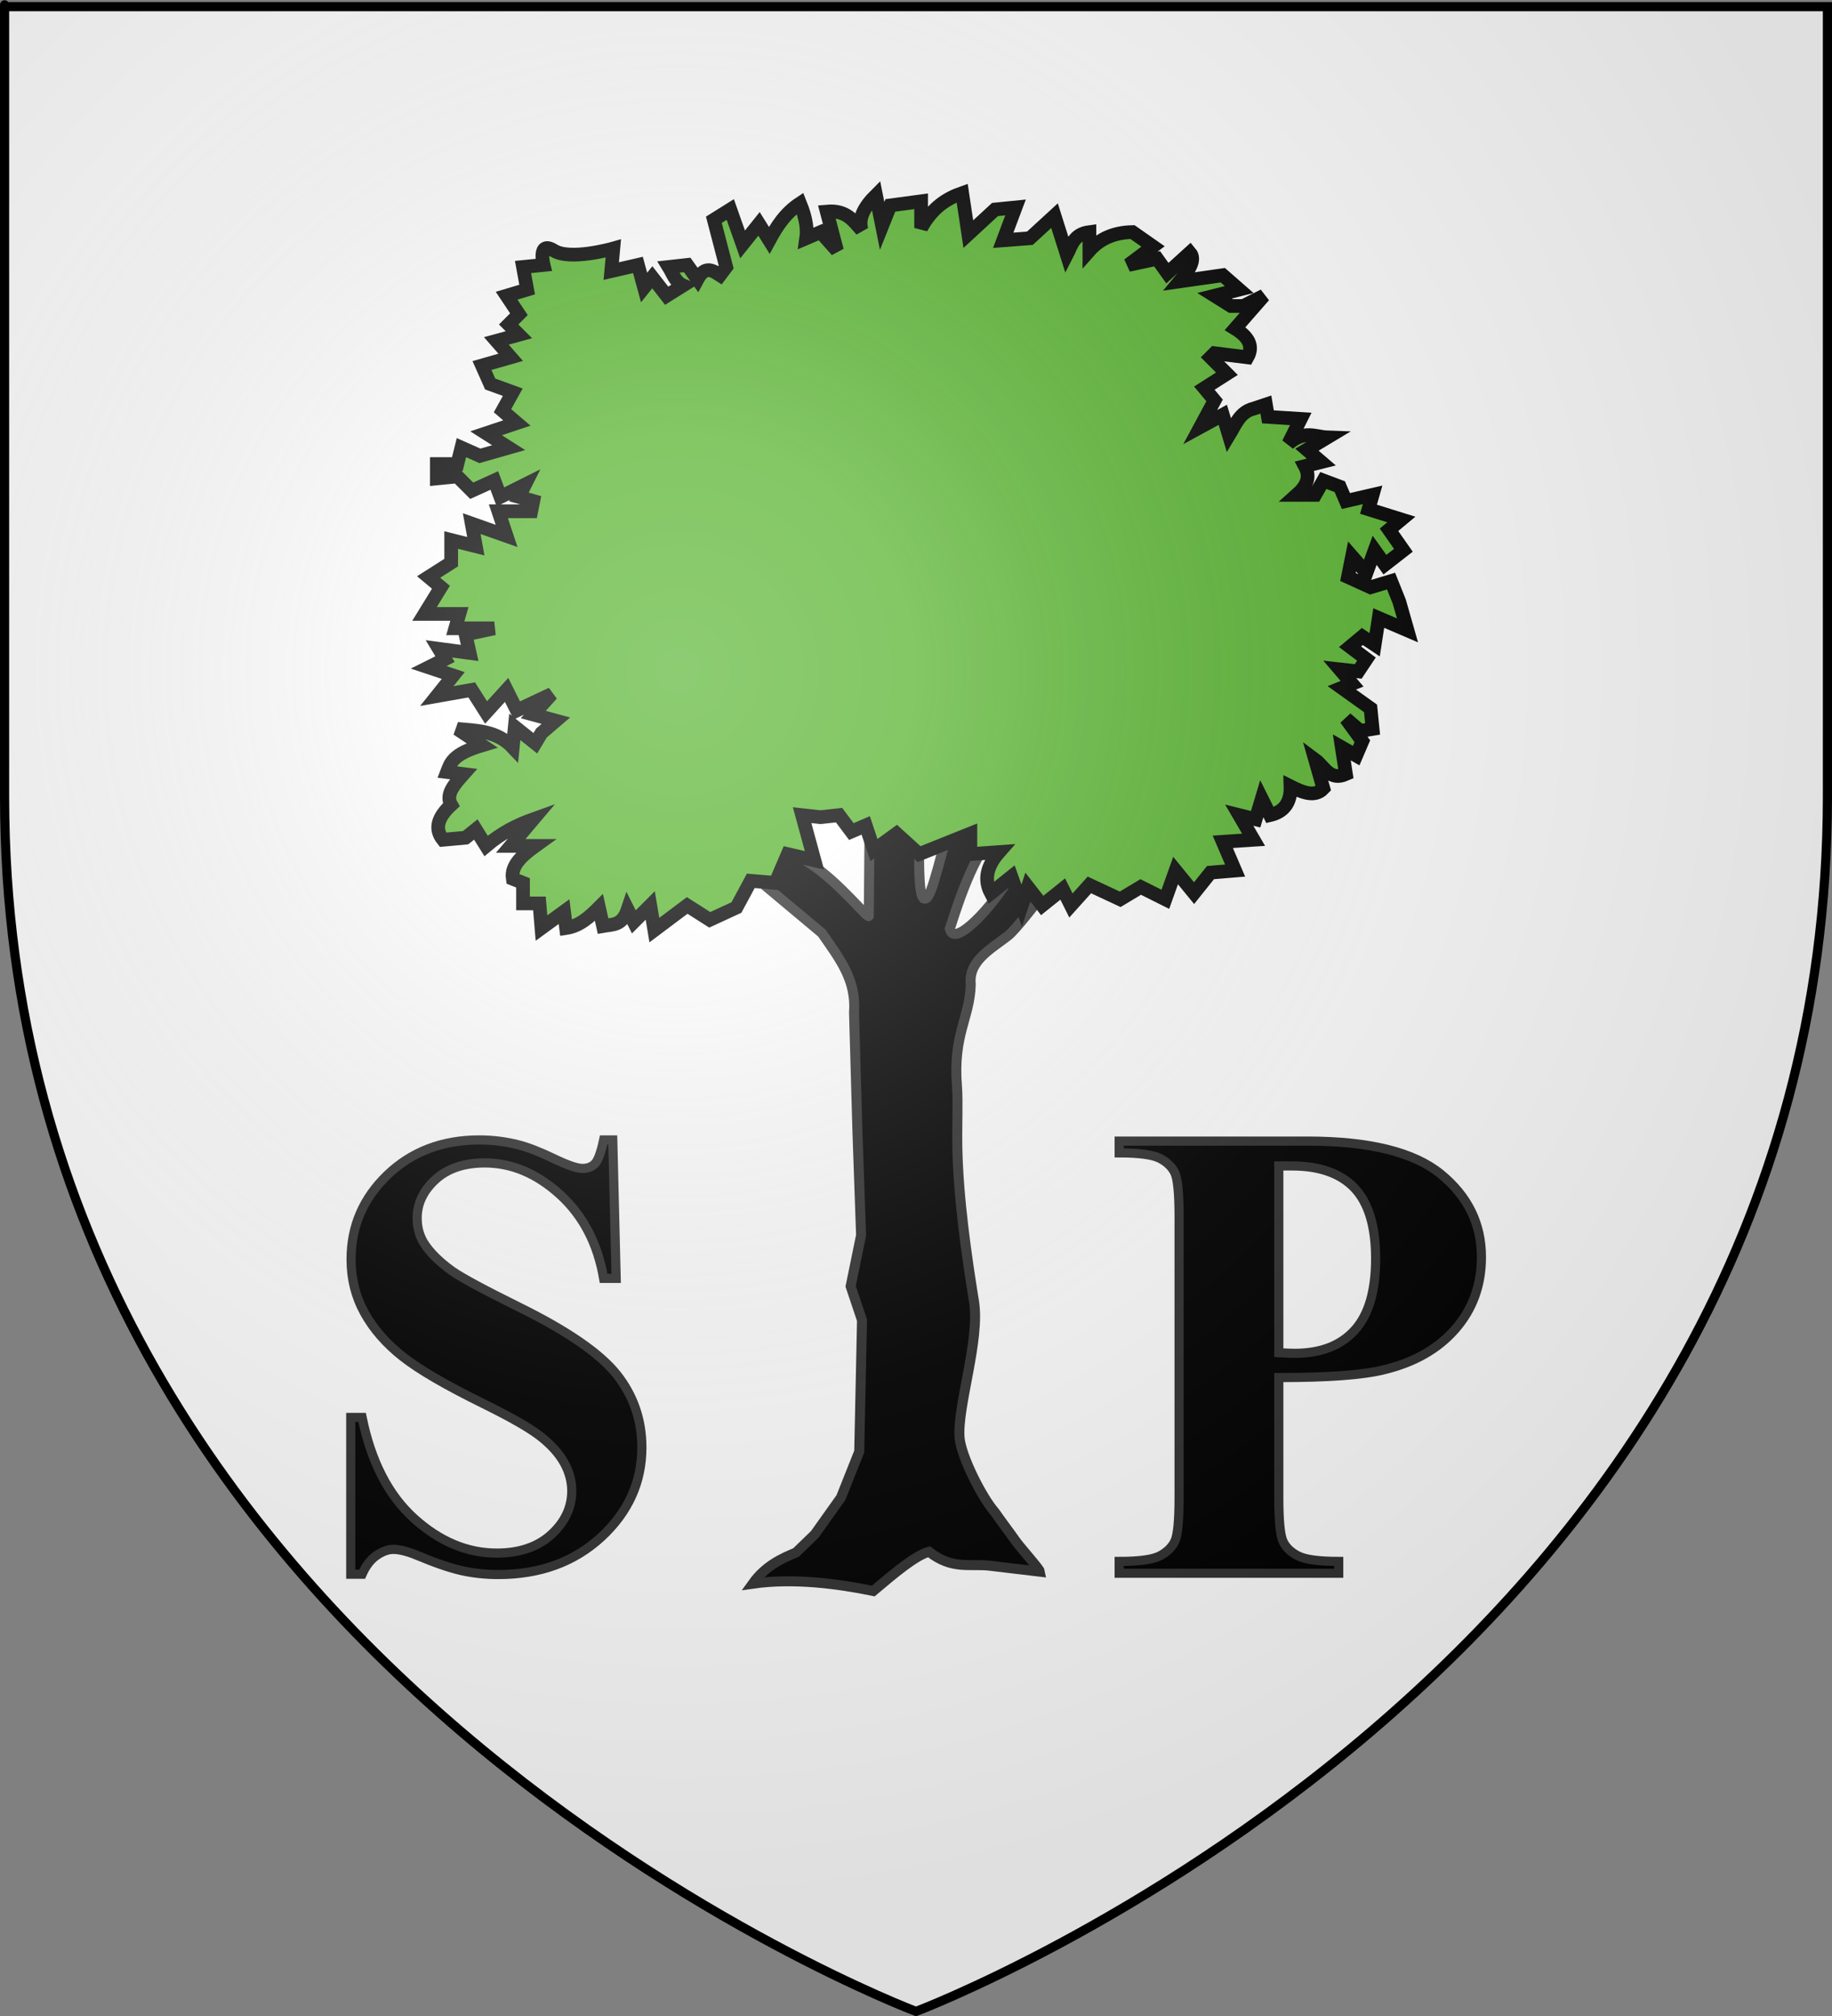
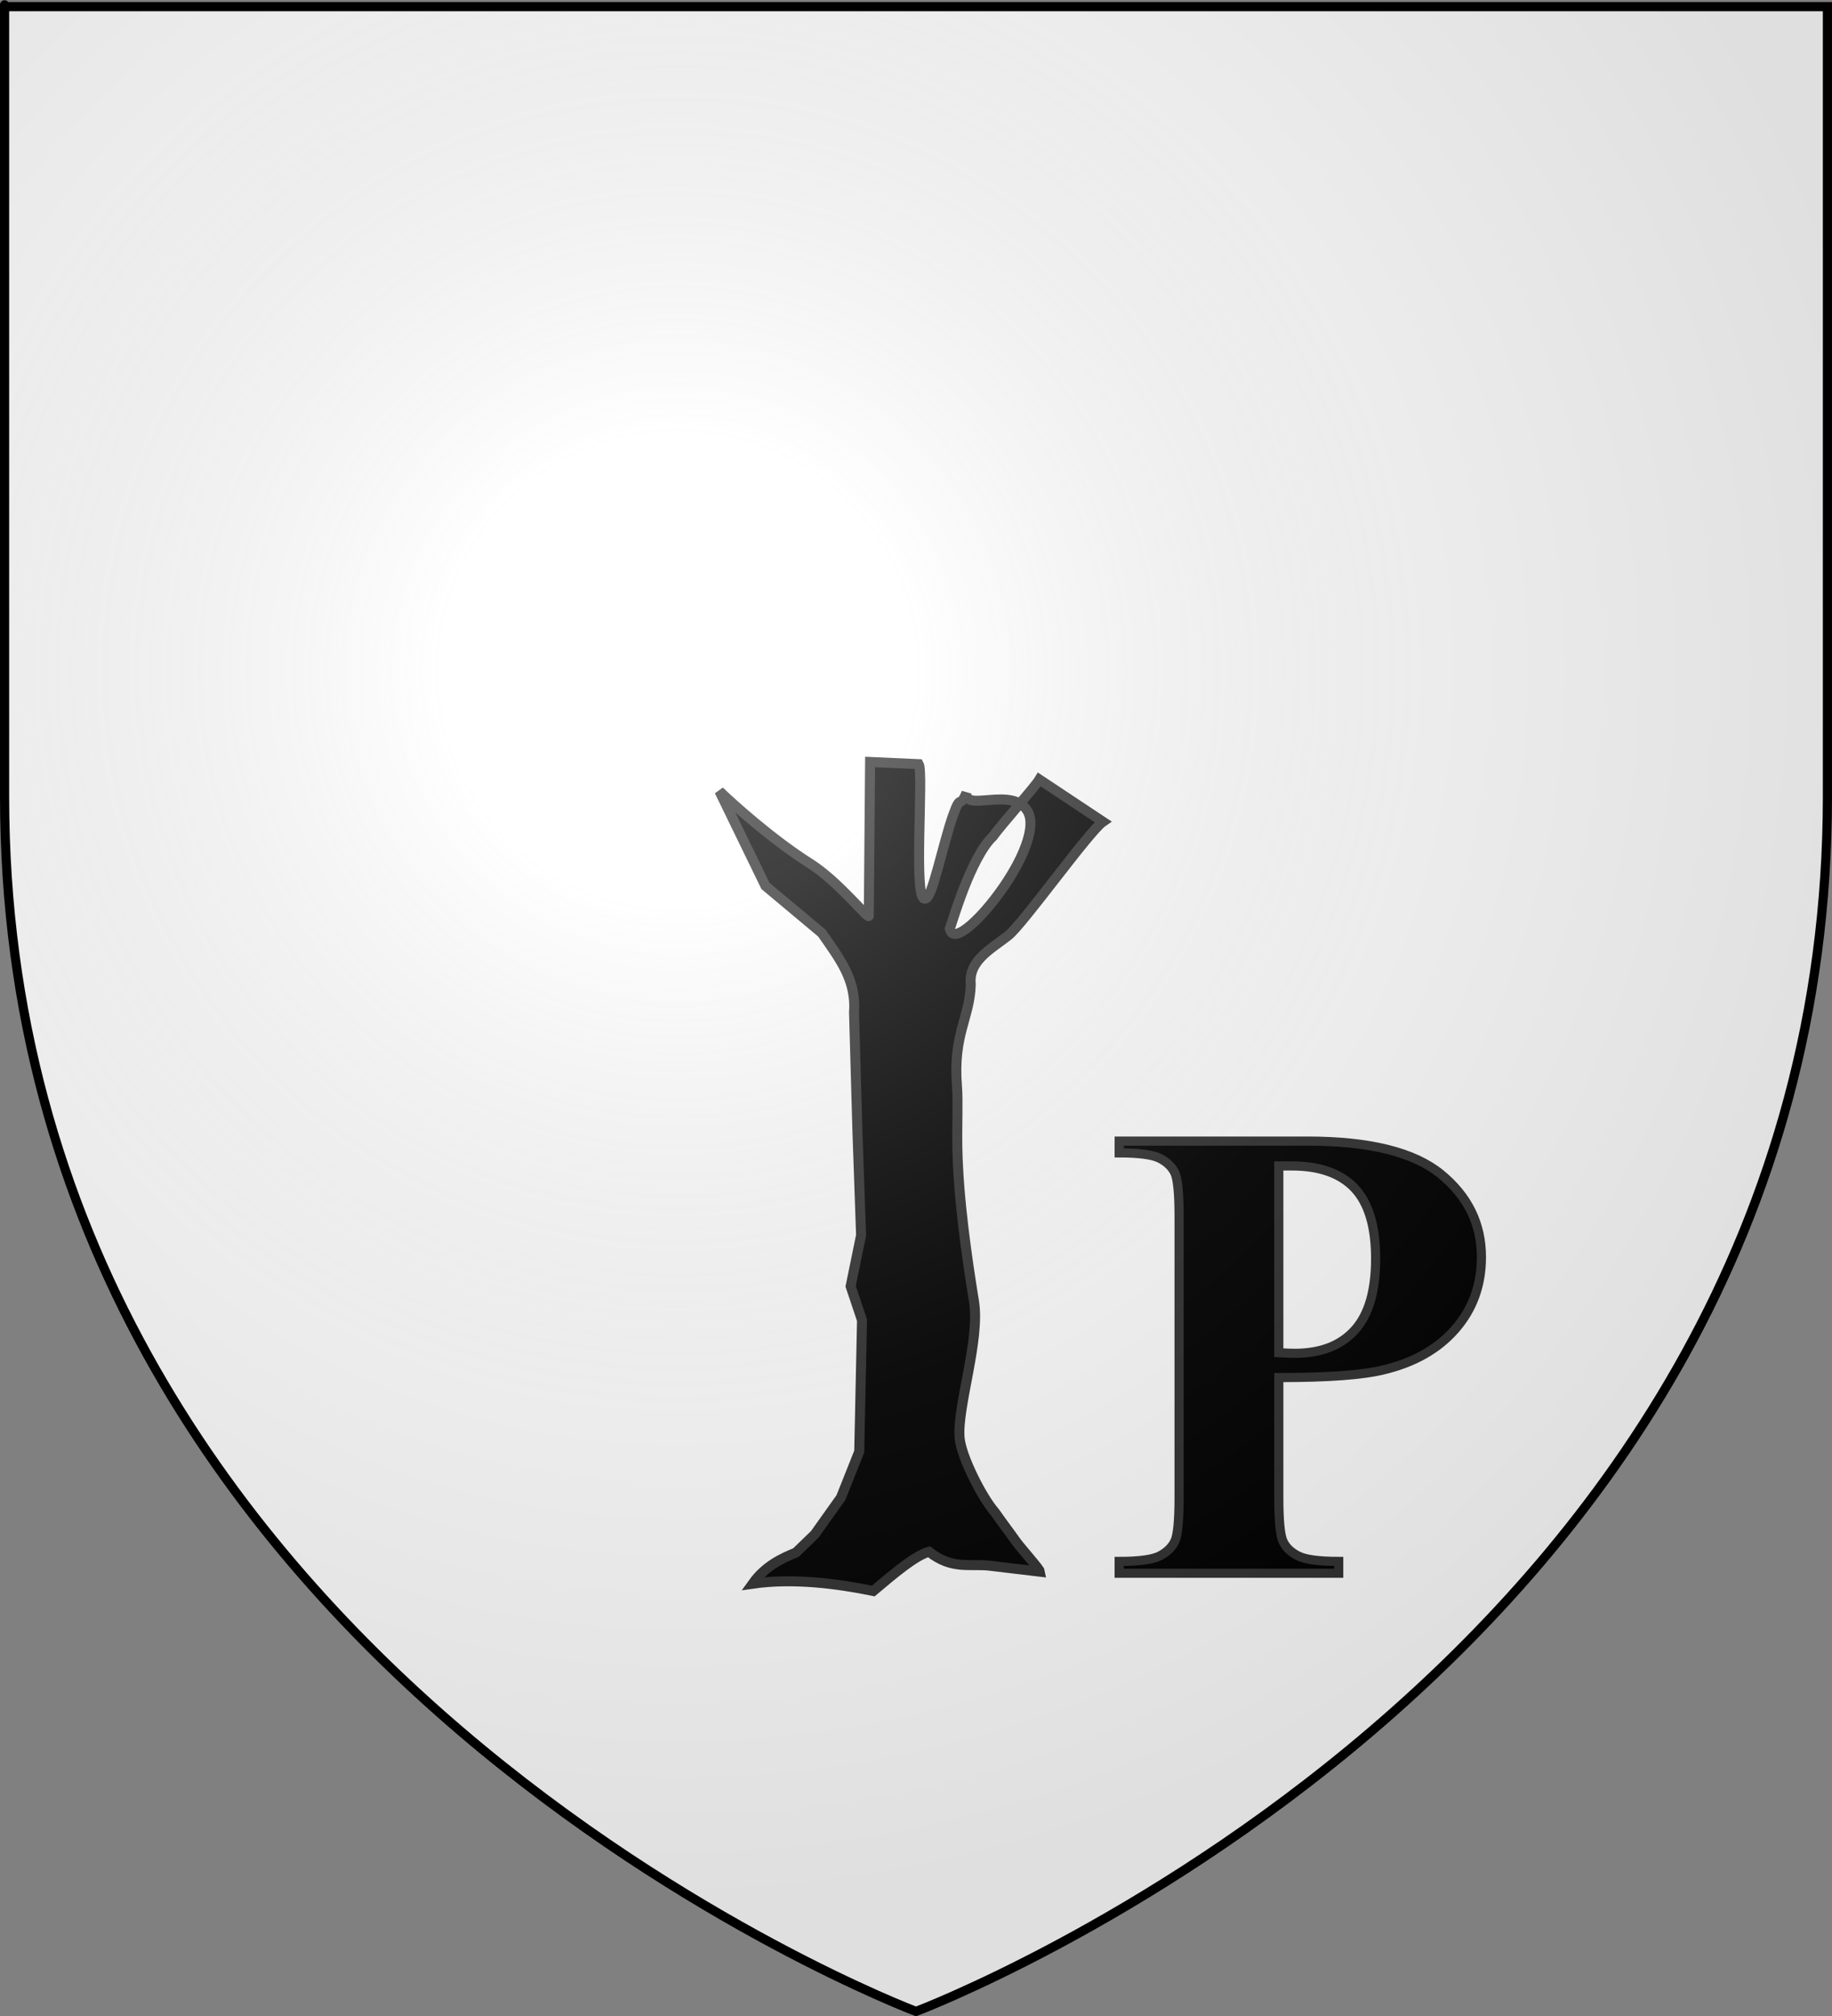
<svg xmlns="http://www.w3.org/2000/svg" xmlns:ns1="http://sodipodi.sourceforge.net/DTD/sodipodi-0.dtd" xmlns:ns2="http://www.inkscape.org/namespaces/inkscape" xmlns:xlink="http://www.w3.org/1999/xlink" height="660" width="600" version="1.0" id="svg2" ns1:version="0.32" ns2:version="0.45.1" ns1:docname="Blason ville fr Saint-Pons-de-Thomières (Hérault).svg" ns1:docbase="C:\Users\Jany\Documents\aaaOuiqui\Blasons\Blasons Hérault" ns2:export-filename="/Users/olivier/Desktop/Blason Rouge/Blason_Vide_3D.png" ns2:export-xdpi="144" ns2:export-ydpi="144" ns2:output_extension="org.inkscape.output.svg.inkscape">
  <rect width="100%" height="100%" fill="#808080" stroke="none" />
  <ns1:namedview ns2:window-height="814" ns2:window-width="1152" ns2:pageshadow="2" ns2:pageopacity="0.0" guidetolerance="10.0" gridtolerance="10.0" objecttolerance="10.0" borderopacity="1.0" bordercolor="#666666" pagecolor="#ffffff" id="base" showgrid="false" height="660px" ns2:zoom="0.89095454" ns2:cx="310.79598" ns2:cy="265.04057" ns2:window-x="-8" ns2:window-y="-8" ns2:current-layer="layer3" showguides="true" ns2:guide-bbox="true" />
  <desc id="desc4">Flag of Canton of Valais (Wallis)</desc>
  <defs id="defs6">
    <linearGradient id="linearGradient2893">
      <stop style="stop-color:white;stop-opacity:0.314;" offset="0" id="stop2895" />
      <stop id="stop2897" offset="0.19" style="stop-color:white;stop-opacity:0.251;" />
      <stop style="stop-color:#6b6b6b;stop-opacity:0.125;" offset="0.6" id="stop2901" />
      <stop style="stop-color:black;stop-opacity:0.125;" offset="1" id="stop2899" />
    </linearGradient>
    <radialGradient ns2:collect="always" xlink:href="#linearGradient2893" id="radialGradient3163" gradientUnits="userSpaceOnUse" gradientTransform="matrix(1.353,0,0,1.349,-77.629,-85.747)" cx="221.445" cy="226.331" fx="221.445" fy="226.331" r="300" />
  </defs>
  <g ns2:groupmode="layer" id="layer3" ns2:label="Fond écu" style="display:inline">
    <path style="fill:#ffffff;fill-opacity:1;fill-rule:evenodd;stroke:none;stroke-width:3;stroke-linecap:butt;stroke-linejoin:miter;stroke-miterlimit:4;stroke-opacity:1" d="M 300,658.5 C 300,658.5 598.5,546.18 598.5,260.728 C 598.5,-24.723 598.5,2.176 598.5,2.176 L 1.5,2.176 L 1.5,260.728 C 1.5,546.18 300,658.5 300,658.5 z " id="path2855" />
    <path id="path1910" style="fill:#000000;fill-opacity:1;fill-rule:evenodd;stroke:#313131;stroke-width:3.27;stroke-linecap:butt;stroke-linejoin:miter;stroke-miterlimit:4;stroke-dasharray:none;stroke-opacity:1" d="M 235.602,258.997 L 250.688,290.021 L 269.173,305.485 C 275.125,314.079 280.49,320.838 279.702,331.528 L 280.824,370.655 L 282.013,404.404 L 278.59,421.111 L 282.32,432.22 L 281.405,475.229 L 275.41,490.285 L 266.843,502.32 L 260.704,508.262 C 256.397,510.072 250.793,512.438 246.486,518.477 C 260.094,516.53 274.544,518.523 286.01,520.86 C 292.815,515.144 299.713,509.244 304.275,508.013 C 311.836,514.022 317.752,511.809 324.269,512.6 L 340.616,514.543 C 340.465,513.627 334.145,506.633 332.597,504.425 C 330.632,501.625 327.993,498.172 325.821,495.052 C 321.567,490.204 314.778,476.772 314.273,470.695 C 313.439,460.43 321.047,438.736 318.997,426.068 C 316.601,411.258 313.901,392.61 313.548,375.967 C 313.401,369.016 313.811,360.458 313.422,355.626 C 312.056,338.656 317.618,333.299 317.935,322.311 C 317.097,314.541 324.519,310.75 330.11,306.363 C 334.917,302.671 356.574,272.239 361.226,269.014 L 340.402,255.193 C 338.834,257.794 327.962,269.971 325.18,273.842 C 317.839,280.752 311.706,302.548 311.075,304.05 C 312.18,309.887 322.668,299.706 329.97,288.448 C 335.771,279.504 339.269,270.172 336.544,265.561 C 331.653,257.283 315.618,266.026 316.545,259.565 C 314.07,265.197 314.849,259.334 312.162,266.841 C 308.778,276.291 305.162,295.005 302.95,294.161 C 299.028,295.548 302.566,253.074 300.917,250.169 L 284.959,249.449 L 284.538,299.685 C 285.051,301.905 275.007,288.813 265.216,282.639 C 252.842,274.836 239.687,262.95 235.602,258.997 z " ns1:nodetypes="cccccccccccccccccsccsssccccccsscsccccsc" />
-     <path id="path4587" style="fill:#5ab532;fill-opacity:1;fill-rule:evenodd;stroke:#000000;stroke-width:4.488;stroke-linecap:butt;stroke-linejoin:miter;stroke-miterlimit:4;stroke-dasharray:none;stroke-opacity:1" d="M 268.748,267.53 L 262.699,266.858 L 266.731,281.644 L 257.994,279.628 L 253.961,289.037 L 245.896,288.365 L 241.192,297.102 L 232.454,301.135 L 225.061,296.43 L 214.308,304.495 L 212.964,296.43 L 207.587,301.807 L 205.57,297.774 C 203.775,303.138 200.506,302.609 197.505,303.151 L 196.161,297.102 C 193.026,300.24 189.789,303.177 185.408,303.823 L 184.735,298.446 L 177.342,303.823 L 176.67,295.758 L 171.294,295.758 L 171.294,289.037 L 167.933,287.693 C 167.267,283.326 170.992,280.056 175.326,276.939 L 167.261,276.939 L 174.654,268.202 C 169.501,270.044 164.349,272.575 159.196,276.939 L 155.835,271.562 L 152.475,274.251 L 145.082,274.923 C 142.051,271.114 143.647,267.306 147.77,263.497 C 145.818,260.137 148.806,256.776 151.803,253.416 L 146.426,252.744 C 147.551,249.831 148.125,246.919 157.852,244.006 L 149.786,238.63 C 156.193,239.217 162.748,239.208 167.933,244.679 L 168.605,237.958 L 175.326,243.334 L 177.342,239.974 L 182.047,235.941 L 174.654,233.925 L 180.703,227.204 L 169.277,232.581 L 165.917,225.86 L 159.196,233.253 L 154.491,225.86 L 143.066,227.876 L 148.442,221.155 L 140.377,218.467 L 145.754,215.778 L 143.738,212.418 L 153.819,213.762 L 152.475,207.713 L 161.884,205.697 L 149.114,205.697 L 150.459,200.992 L 139.033,200.992 L 144.41,192.255 L 140.377,188.895 L 147.77,184.19 L 147.77,176.797 L 155.835,178.813 L 154.491,171.42 L 165.917,175.453 L 163.228,167.388 L 173.982,167.388 L 174.654,164.027 L 169.949,162.683 L 171.966,158.65 L 163.9,162.683 L 161.884,157.306 L 154.491,160.667 L 149.786,155.962 L 143.066,156.634 L 143.066,151.929 L 149.786,151.929 L 151.131,146.553 L 157.18,149.241 L 166.589,146.553 L 159.196,141.848 L 169.277,138.487 L 164.573,134.455 L 167.933,128.406 L 160.54,125.718 L 157.852,119.669 L 167.261,116.98 L 162.556,111.604 L 169.949,109.587 L 166.589,106.227 L 169.949,102.866 L 165.917,96.817 L 172.638,94.801 L 171.294,87.408 L 178.015,86.736 C 178.015,86.736 175.998,78.671 181.375,82.031 C 186.752,85.392 200.866,81.359 200.866,81.359 L 200.194,88.752 L 208.931,86.736 L 210.947,94.129 L 213.636,90.769 L 218.34,96.817 L 223.717,93.457 C 221.189,92.401 220.379,89.626 219.012,87.408 L 225.061,86.736 L 228.422,91.441 C 230.886,86.861 233.35,88.494 235.815,90.096 L 237.831,87.408 L 233.799,71.95 L 239.175,68.589 L 243.208,80.015 L 248.585,73.294 L 251.945,78.671 C 254.381,74.176 257.092,69.819 262.027,66.573 C 264.15,71.833 264.442,75.261 264.043,77.999 L 268.748,75.982 L 274.124,82.031 L 270.764,69.261 C 277.172,68.678 279.439,72.236 282.189,75.31 C 280.975,71.502 283.051,67.693 286.894,63.885 L 288.91,73.966 L 291.599,67.245 L 301.68,65.901 L 301.68,74.638 C 305.417,67.855 310.127,64.962 315.122,63.213 L 317.138,76.655 L 325.876,68.589 L 332.597,67.917 L 328.564,78.671 L 337.301,77.999 L 345.367,70.606 L 349.399,83.375 C 350.977,80.32 351.617,76.64 356.792,75.982 L 356.792,82.031 C 360.244,78.135 364.92,76.077 370.906,75.982 L 377.627,80.687 L 369.562,86.736 L 378.971,84.72 L 382.332,89.424 L 389.725,82.703 C 391.719,85.061 389.374,88.504 386.364,92.113 L 400.478,90.096 L 405.855,94.801 L 397.79,96.817 L 403.167,100.178 L 407.199,100.178 L 413.92,96.817 L 404.511,107.571 C 408.682,110.142 410.694,113.145 408.544,116.98 L 397.79,115.636 L 396.446,116.98 L 401.823,122.357 L 394.43,127.062 L 397.79,131.094 L 393.085,139.832 L 400.478,135.799 L 402.495,142.52 C 404.615,139.04 406.05,134.873 410.56,133.783 L 414.592,132.439 L 415.265,136.471 L 426.018,137.143 L 421.986,145.208 C 427.2,140.703 430.704,143.043 434.755,143.192 L 428.034,147.225 L 432.739,151.257 L 427.362,152.601 C 429.446,156.483 427.622,159.387 424.674,162.011 L 430.723,162.011 L 433.411,157.306 L 438.788,159.322 L 440.804,164.027 L 449.541,162.011 L 448.197,166.715 L 458.951,170.076 L 454.918,173.436 L 459.623,180.157 L 453.574,184.862 L 450.214,180.157 L 447.525,187.55 L 442.82,182.174 L 441.476,188.895 L 448.869,192.255 L 455.59,190.239 L 458.279,196.96 L 460.967,206.369 L 451.558,202.337 L 450.214,211.074 L 446.181,208.385 L 442.148,211.746 L 447.525,215.778 L 444.837,219.811 L 438.788,219.139 L 442.82,223.844 L 439.46,225.188 L 448.869,231.909 L 449.541,238.63 L 445.509,239.302 L 440.804,235.269 L 446.181,242.662 L 444.165,247.367 L 439.46,244.679 L 440.804,253.416 C 435.481,255.772 433.749,250.948 430.723,248.711 L 433.411,258.121 C 430.621,261.075 426.694,259.481 422.658,257.448 C 422.82,262.387 420.84,265.719 415.937,266.858 L 413.248,261.481 L 411.232,268.202 L 405.855,266.858 L 410.56,274.923 L 400.478,275.595 L 404.511,285.004 L 396.446,285.676 L 391.069,292.397 L 385.02,285.004 L 381.66,294.414 L 373.595,290.381 L 366.874,294.414 L 356.792,289.709 L 350.743,296.43 L 348.055,291.053 L 341.334,296.43 L 336.629,290.381 L 334.613,296.43 L 331.252,287.021 L 324.532,292.397 C 322.152,287.917 323.264,283.436 327.22,278.955 L 317.811,279.628 L 317.811,272.907 L 301.008,279.628 L 293.615,272.907 L 286.222,278.283 L 283.534,270.218 L 278.829,272.235 L 274.796,266.858 L 268.748,267.53 z " />
-     <path transform="matrix(17.111,0,0,17.111,3445.706,-4283.275)" style="font-size:12px;font-style:normal;font-variant:normal;font-weight:bold;font-stretch:normal;text-align:start;line-height:125%;writing-mode:lr-tb;text-anchor:start;stroke:#313131;stroke-width:0.175;stroke-miterlimit:4;stroke-opacity:1;font-family:Times New Roman" d="M -189.645,272.133 L -189.58,274.782 L -189.82,274.782 C -189.934,274.118 -190.212,273.583 -190.655,273.179 C -191.099,272.775 -191.578,272.573 -192.094,272.573 C -192.492,272.573 -192.808,272.679 -193.04,272.892 C -193.272,273.105 -193.389,273.35 -193.389,273.627 C -193.389,273.803 -193.348,273.959 -193.266,274.096 C -193.152,274.28 -192.971,274.461 -192.721,274.641 C -192.537,274.77 -192.113,274.999 -191.449,275.327 C -190.52,275.784 -189.893,276.215 -189.568,276.622 C -189.248,277.028 -189.088,277.493 -189.088,278.016 C -189.088,278.68 -189.347,279.251 -189.864,279.73 C -190.382,280.208 -191.039,280.448 -191.836,280.448 C -192.086,280.448 -192.322,280.422 -192.545,280.372 C -192.768,280.321 -193.047,280.225 -193.383,280.084 C -193.57,280.006 -193.725,279.967 -193.846,279.967 C -193.947,279.967 -194.055,280.006 -194.168,280.084 C -194.281,280.163 -194.373,280.282 -194.443,280.442 L -194.66,280.442 L -194.66,277.442 L -194.443,277.442 C -194.271,278.286 -193.94,278.929 -193.45,279.373 C -192.96,279.816 -192.432,280.038 -191.865,280.038 C -191.428,280.038 -191.079,279.918 -190.819,279.68 C -190.56,279.442 -190.43,279.165 -190.43,278.848 C -190.43,278.661 -190.48,278.479 -190.579,278.303 C -190.679,278.127 -190.83,277.96 -191.033,277.802 C -191.236,277.644 -191.596,277.438 -192.111,277.184 C -192.834,276.829 -193.354,276.526 -193.67,276.276 C -193.986,276.026 -194.229,275.747 -194.399,275.438 C -194.569,275.129 -194.654,274.79 -194.654,274.418 C -194.654,273.786 -194.422,273.247 -193.957,272.801 C -193.492,272.356 -192.906,272.133 -192.199,272.133 C -191.941,272.133 -191.691,272.165 -191.449,272.227 C -191.266,272.274 -191.042,272.361 -190.778,272.488 C -190.515,272.615 -190.33,272.678 -190.225,272.678 C -190.123,272.678 -190.043,272.647 -189.984,272.584 C -189.926,272.522 -189.871,272.372 -189.82,272.133 L -189.645,272.133 z " id="flowRoot39172" />
    <path transform="matrix(17.807,0,0,17.807,3838.495,-4475.544)" style="font-size:12px;font-style:normal;font-variant:normal;font-weight:bold;font-stretch:normal;text-align:start;line-height:125%;writing-mode:lr-tb;text-anchor:start;stroke:#313131;stroke-width:0.168;stroke-miterlimit:4;stroke-opacity:1;font-family:Times New Roman" d="M -192.041,276.663 L -192.041,278.866 C -192.041,279.295 -192.015,279.566 -191.962,279.677 C -191.909,279.789 -191.815,279.877 -191.681,279.944 C -191.546,280.01 -191.299,280.043 -190.939,280.043 L -190.939,280.26 L -194.977,280.26 L -194.977,280.043 C -194.609,280.043 -194.36,280.009 -194.229,279.941 C -194.099,279.873 -194.007,279.784 -193.954,279.674 C -193.901,279.565 -193.875,279.295 -193.875,278.866 L -193.875,273.709 C -193.875,273.28 -193.901,273.009 -193.954,272.898 C -194.007,272.787 -194.1,272.698 -194.232,272.631 C -194.365,272.565 -194.613,272.532 -194.977,272.532 L -194.977,272.315 L -191.514,272.315 C -190.373,272.315 -189.555,272.518 -189.059,272.924 C -188.563,273.331 -188.314,273.838 -188.314,274.448 C -188.314,274.963 -188.475,275.405 -188.795,275.772 C -189.115,276.139 -189.557,276.389 -190.119,276.522 C -190.498,276.616 -191.139,276.663 -192.041,276.663 L -192.041,276.663 z M -192.041,272.772 L -192.041,276.206 C -191.912,276.213 -191.814,276.217 -191.748,276.217 C -191.271,276.217 -190.904,276.076 -190.646,275.792 C -190.389,275.509 -190.26,275.071 -190.26,274.477 C -190.26,273.887 -190.389,273.456 -190.646,273.182 C -190.904,272.909 -191.289,272.772 -191.801,272.772 L -192.041,272.772 z " id="flowRoot42087" />
  </g>
  <g ns2:groupmode="layer" id="layer4" ns2:label="Meubles" />
  <g ns2:groupmode="layer" id="layer2" ns2:label="Reflet final" ns1:insensitive="true">
    <path ns1:nodetypes="cccccc" d="M 300,658.5 C 300,658.5 598.5,546.18 598.5,260.728 C 598.5,-24.723 598.5,2.176 598.5,2.176 L 1.5,2.176 L 1.5,260.728 C 1.5,546.18 300,658.5 300,658.5 z " style="opacity:1;fill:url(#radialGradient3163);fill-opacity:1;fill-rule:evenodd;stroke:none;stroke-width:1px;stroke-linecap:butt;stroke-linejoin:miter;stroke-opacity:1" id="path2875" ns2:export-xdpi="144" ns2:export-ydpi="144" />
  </g>
  <g ns2:groupmode="layer" id="layer1" ns2:label="Contour final" ns1:insensitive="true">
    <path ns1:nodetypes="cccccc" d="M 300,658.5 C 300,658.5 1.5,546.18 1.5,260.728 C 1.5,-24.723 1.5,2.176 1.5,2.176 L 598.5,2.176 L 598.5,260.728 C 598.5,546.18 300,658.5 300,658.5 z " style="opacity:1;fill:none;fill-opacity:1;fill-rule:evenodd;stroke:#000000;stroke-width:3;stroke-linecap:butt;stroke-linejoin:miter;stroke-miterlimit:4;stroke-dasharray:none;stroke-opacity:1" id="path1411" ns2:export-xdpi="144" ns2:export-ydpi="144" />
  </g>
</svg>